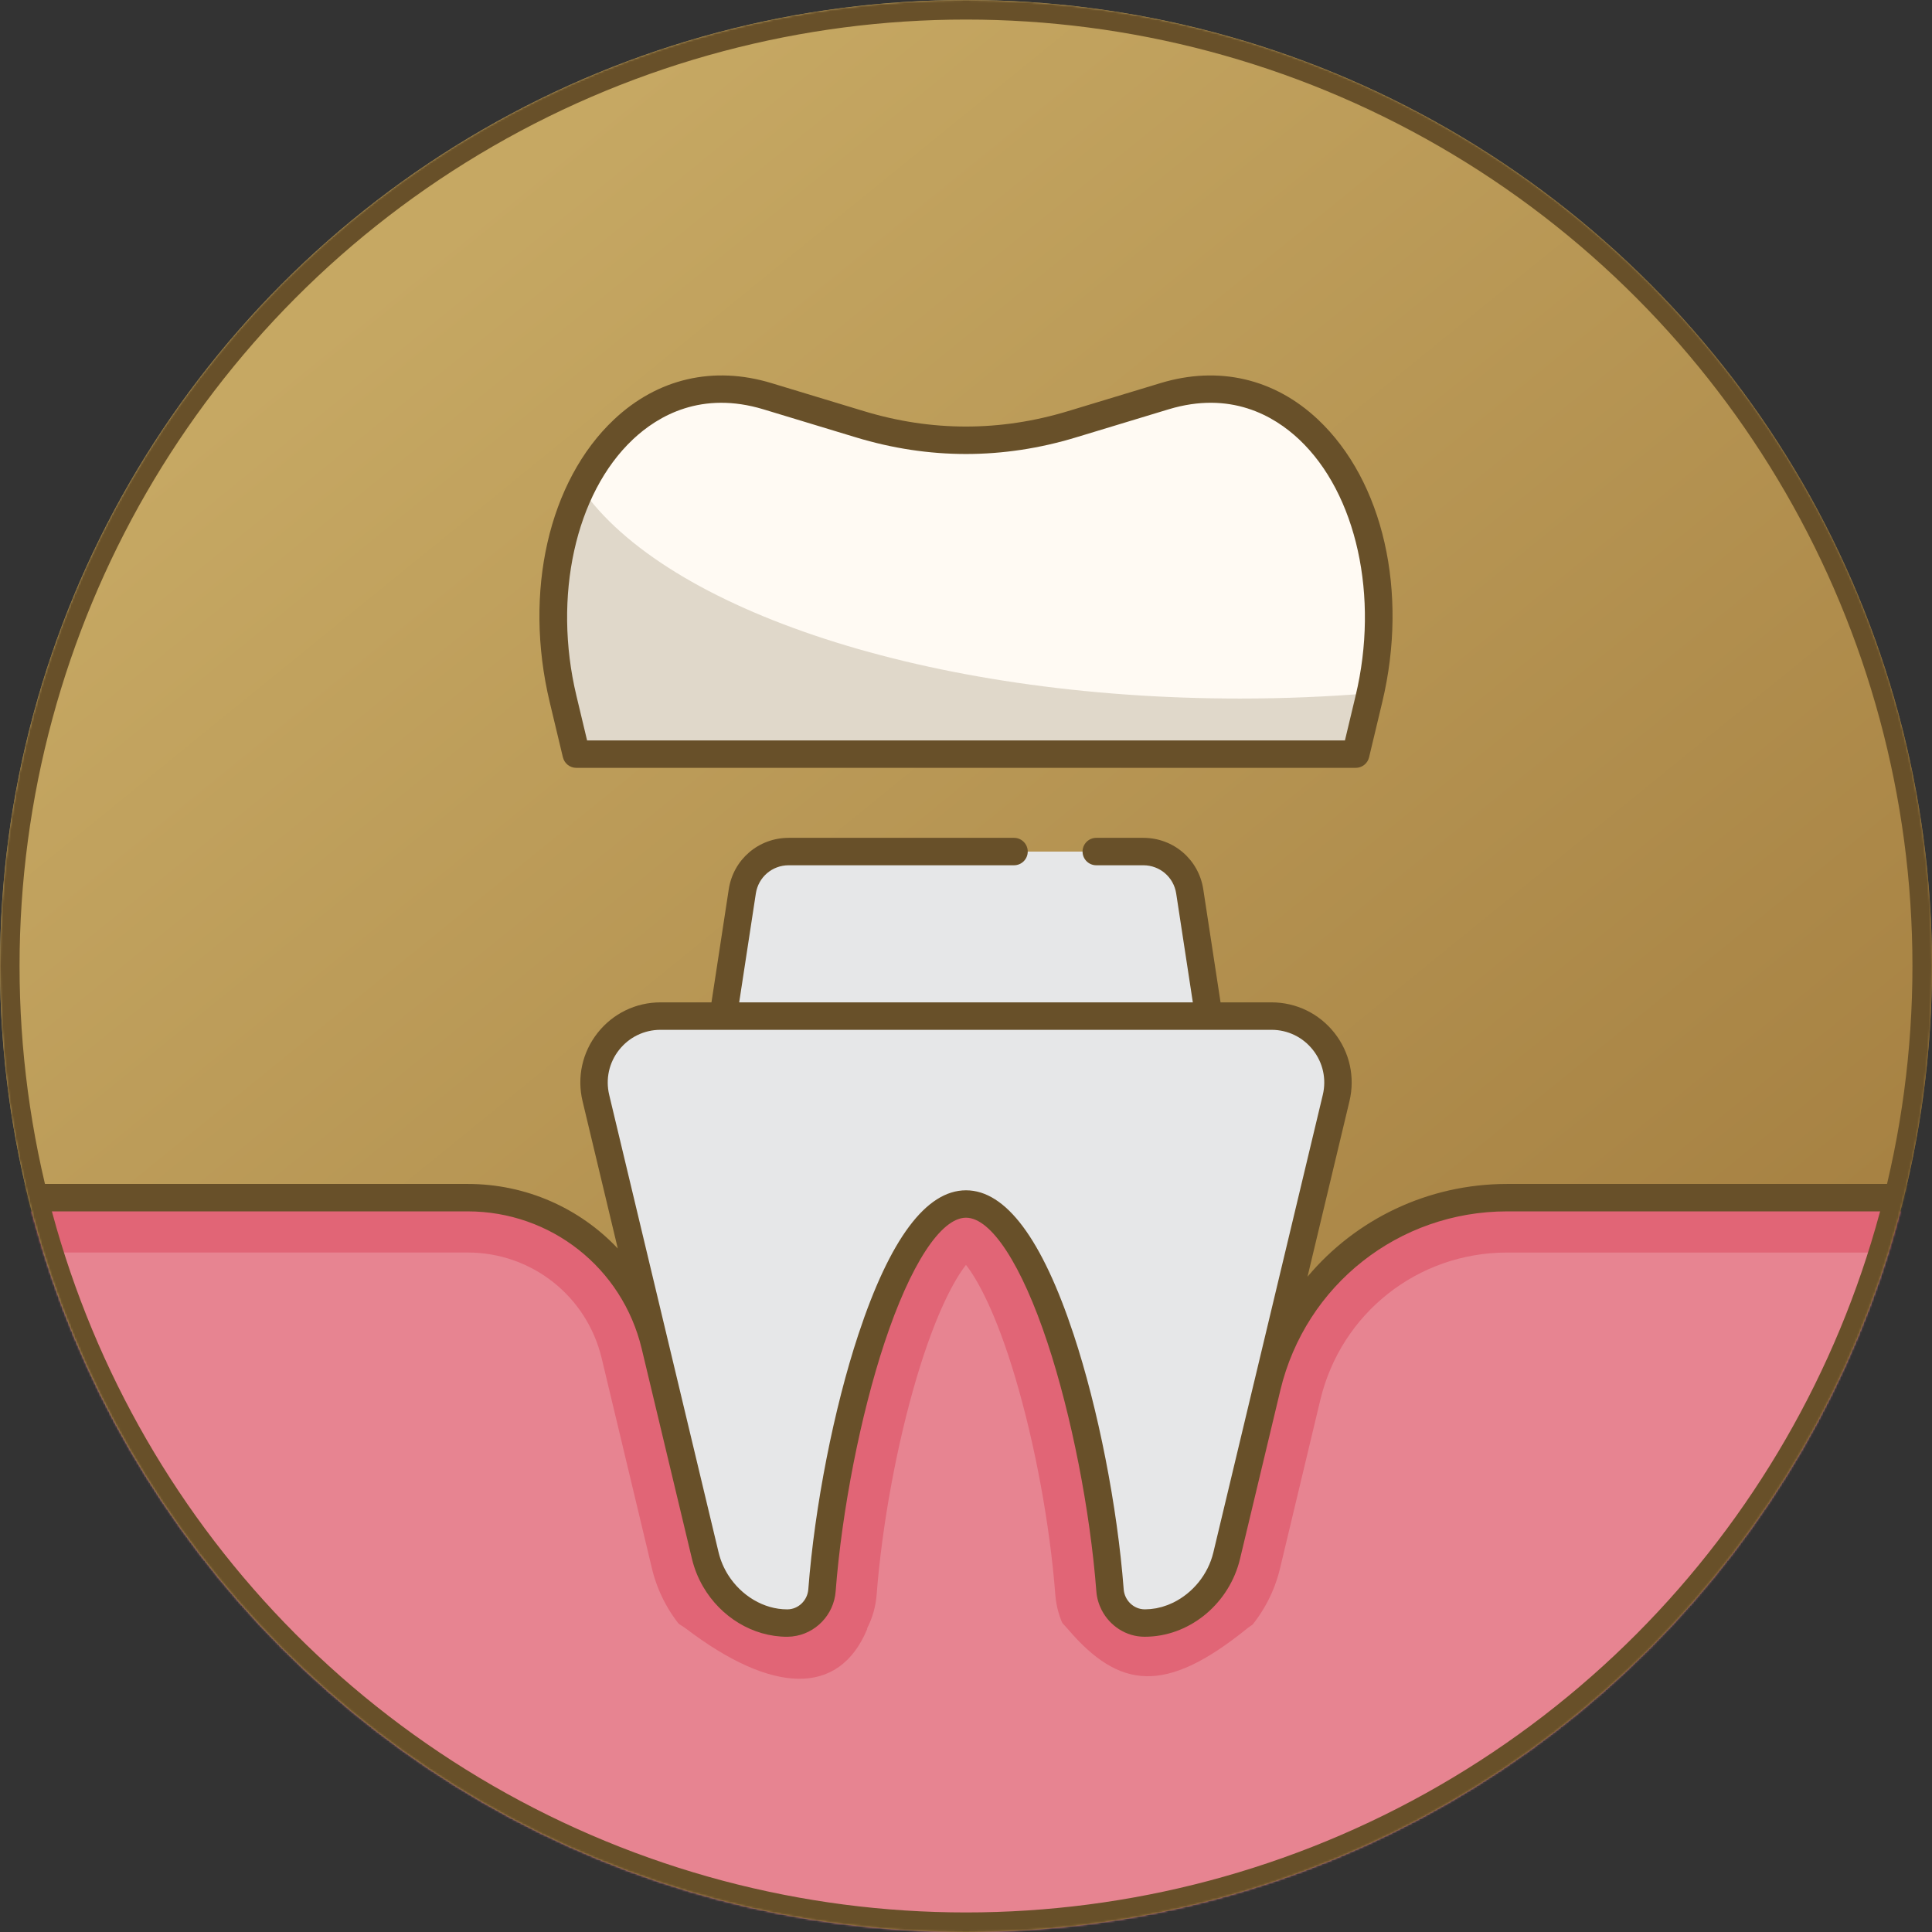
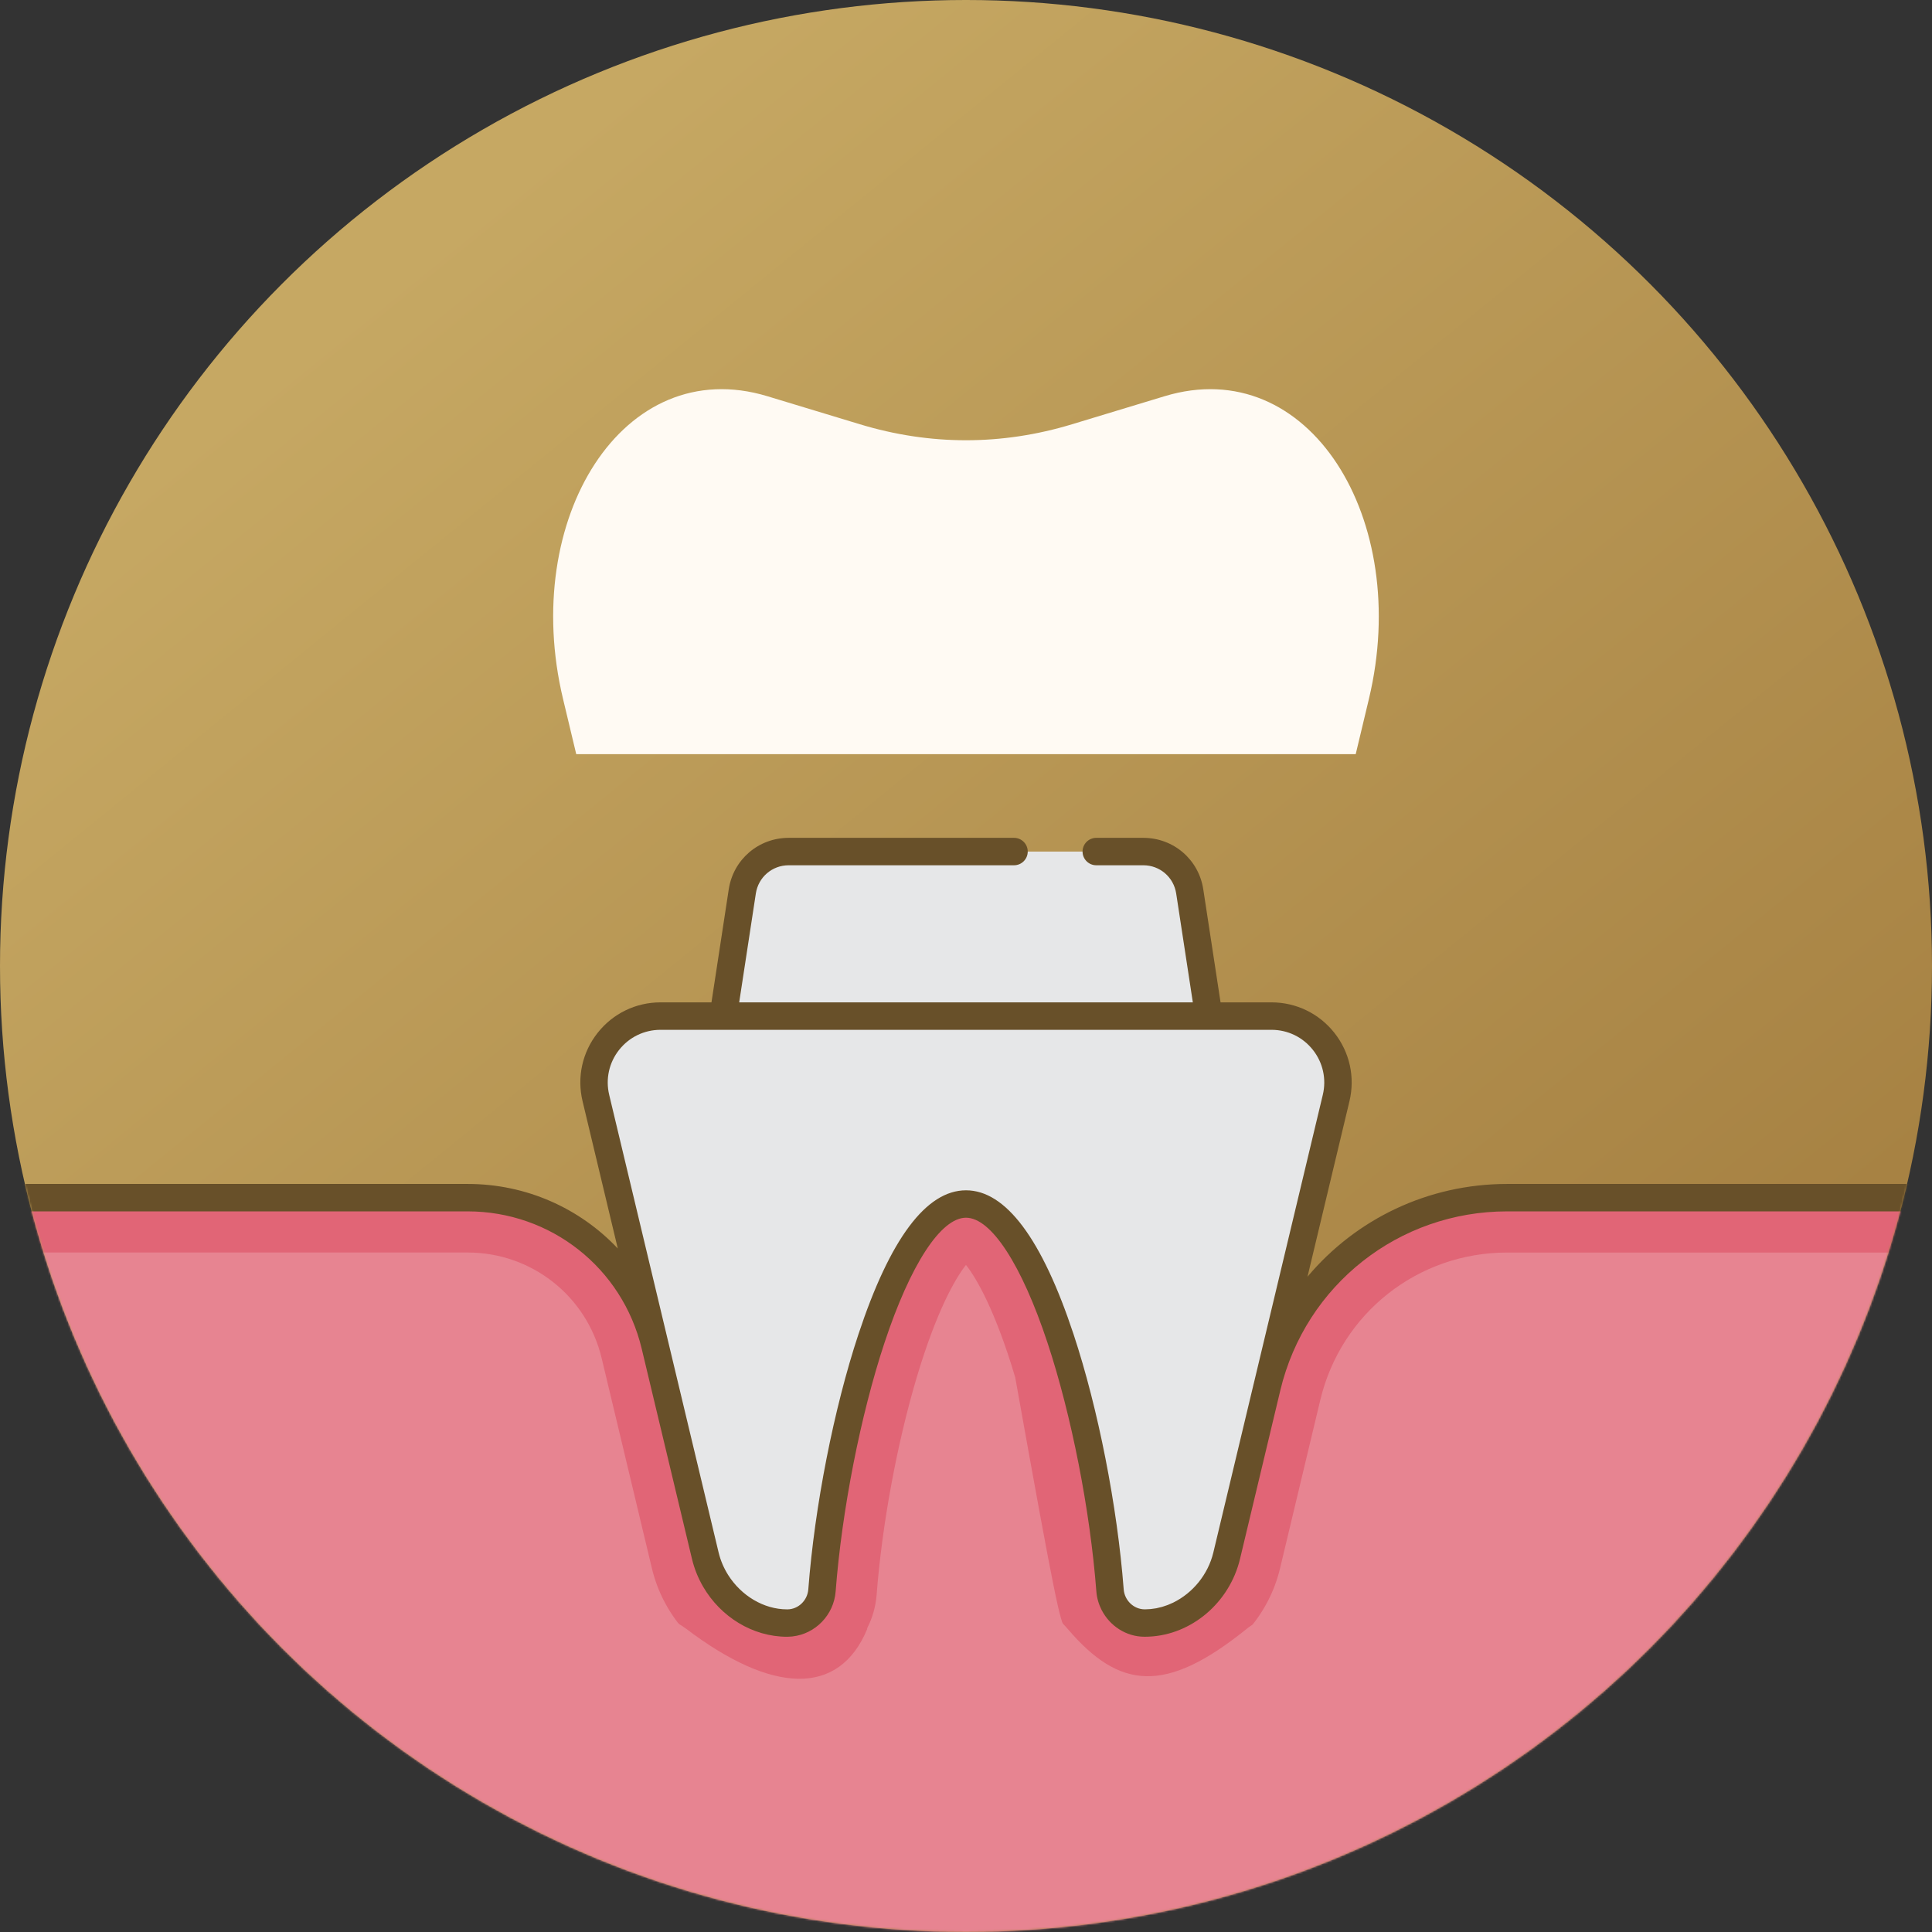
<svg xmlns="http://www.w3.org/2000/svg" width="988" height="988" viewBox="0 0 988 988" fill="none">
  <rect x="0" y="0" width="988" height="988" fill="#333333" stroke="none" />
  <circle cx="494" cy="494" r="494" fill="url(#paint0_linear_3429_1080)" />
  <mask id="mask0_3429_1080" style="mask-type:alpha" maskUnits="userSpaceOnUse" x="0" y="0" width="988" height="988">
    <circle cx="494" cy="494" r="494" fill="#C6A863" />
  </mask>
  <g mask="url(#mask0_3429_1080)">
    <path d="M770.727 612.467C712.299 612.467 661.501 652.55 647.911 709.379L627.308 795.548C622.54 815.477 604.644 830.007 585.486 830.007C585.43 830.007 585.36 830.007 585.304 830.007C575.991 829.965 568.362 822.574 567.646 813.289C561.531 733.446 530.887 615.721 494.002 615.721C457.116 615.721 426.472 733.46 420.357 813.303C419.642 822.588 412.026 829.965 402.714 830.007C402.657 830.007 402.587 830.007 402.517 830.007C383.359 830.007 365.449 815.477 360.695 795.548L335.001 688.089C324.399 643.742 284.75 612.467 239.155 612.467H-95V1031.5H1042V612.467H770.727Z" fill="#E16576" />
-     <path opacity="0.2" d="M638.795 832.939C646.256 824.258 651.796 813.739 654.587 802.084L675.189 715.915C685.806 671.527 725.09 640.532 770.727 640.532H1010.5V832.953H638.795V832.939ZM443.344 832.939C446.078 827.624 447.818 821.705 448.308 815.436C451.043 779.813 458.701 738.285 468.813 704.345C478.813 670.797 488.392 653.939 493.988 646.871C499.583 653.939 509.177 670.797 519.162 704.345C529.274 738.285 536.932 779.813 539.667 815.436C540.143 821.705 541.883 827.624 544.631 832.939H443.344ZM-43.5 832.939V640.518H239.127C271.875 640.518 300.079 662.761 307.695 694.626L333.388 802.084C336.179 813.753 341.719 824.258 349.18 832.939H-43.5Z" fill="white" />
+     <path opacity="0.2" d="M638.795 832.939C646.256 824.258 651.796 813.739 654.587 802.084L675.189 715.915C685.806 671.527 725.09 640.532 770.727 640.532H1010.5V832.953H638.795V832.939ZM443.344 832.939C446.078 827.624 447.818 821.705 448.308 815.436C451.043 779.813 458.701 738.285 468.813 704.345C478.813 670.797 488.392 653.939 493.988 646.871C499.583 653.939 509.177 670.797 519.162 704.345C540.143 821.705 541.883 827.624 544.631 832.939H443.344ZM-43.5 832.939V640.518H239.127C271.875 640.518 300.079 662.761 307.695 694.626L333.388 802.084C336.179 813.753 341.719 824.258 349.18 832.939H-43.5Z" fill="white" />
    <path d="M700.055 357.383L693.295 385.657H294.68L287.92 357.383C265.943 265.449 318.606 180.276 392.419 202.618L439.753 216.965C475.657 227.863 512.318 227.863 548.222 216.965L595.556 202.618C669.369 180.276 722.032 265.463 700.055 357.383Z" fill="#FFFAF3" />
-     <path opacity="0.2" d="M634.026 357.227C474.647 357.227 340.106 311.801 297.204 249.572C282.927 278.702 278.369 317.397 287.934 357.368L294.694 385.642H693.309L700.069 357.368C700.294 356.414 700.504 355.46 700.715 354.507C679.116 356.288 656.831 357.227 634.026 357.227Z" fill="#685029" />
    <path d="M650.211 519.622H618.15L608.403 455.879C606.607 444.154 596.523 435.486 584.658 435.486H403.302C391.437 435.486 381.354 444.154 379.558 455.879L369.811 519.622H337.75C315.773 519.622 299.574 540.154 304.693 561.528L360.653 795.547C365.421 815.477 383.331 830.007 402.489 830.007H402.671C411.984 829.965 419.613 822.588 420.329 813.303C426.444 733.445 457.088 615.72 493.973 615.72C530.859 615.72 561.503 733.445 567.618 813.289C568.333 822.573 575.963 829.965 585.276 830.007H585.458C595.037 830.007 604.307 826.374 611.769 820.245C619.244 814.131 624.91 805.505 627.294 795.547L683.267 561.528C688.373 540.154 672.174 519.622 650.211 519.622Z" fill="#E6E7E8" />
    <path d="M114 833.001C114 833.001 307.5 800.002 351 833.001C394.5 866 429 868 443.5 833.001C458 798.001 519.5 802.001 546 833.001C572.5 864 596 866.5 637.5 833.001C679 799.502 905 833.001 905 833.001V1001H114V833.001Z" fill="#E78491" />
    <path d="M1086.03 605.455H770.739C730.165 605.455 693.294 623.519 668.638 652.901L690.096 563.142C693.027 550.856 690.236 538.122 682.41 528.206C674.585 518.29 662.846 512.596 650.223 512.596H624.179L615.343 454.8C613.015 439.541 600.112 428.461 584.671 428.461H560.618C556.747 428.461 553.606 431.603 553.606 435.473C553.606 439.344 556.747 442.486 560.618 442.486H584.671C593.128 442.486 600.197 448.559 601.487 456.917L610 512.596H378.014L386.527 456.917C387.803 448.559 394.872 442.486 403.343 442.486H518.558C522.428 442.486 525.57 439.344 525.57 435.473C525.57 431.603 522.428 428.461 518.558 428.461H403.343C387.902 428.461 374.999 439.541 372.671 454.8L363.835 512.596H337.791C325.154 512.596 313.429 518.29 305.604 528.206C297.778 538.122 294.973 550.856 297.918 563.142L315.926 638.456C296.529 617.895 269.125 605.455 239.168 605.455H-20.013C-23.884 605.455 -27.025 608.597 -27.025 612.468V1067.01C-27.025 1070.88 -23.884 1074.02 -20.013 1074.02H1086.03C1089.9 1074.02 1093.04 1070.88 1093.04 1067.01V612.468C1093.04 608.597 1089.9 605.455 1086.03 605.455ZM311.536 559.888C309.601 551.81 311.452 543.423 316.599 536.901C321.746 530.38 329.474 526.635 337.777 526.635H369.557C369.655 526.635 369.739 526.649 369.838 526.649H618.162C618.261 526.649 618.345 526.649 618.443 526.635H650.223C658.54 526.635 666.254 530.38 671.401 536.901C676.548 543.423 678.399 551.81 676.464 559.888L641.135 707.612C641.135 707.612 641.107 707.711 641.093 707.753L620.491 793.922C617.784 805.226 609.916 814.636 600.112 819.475C600.028 819.517 599.944 819.573 599.86 819.601C599.173 819.938 598.471 820.218 597.77 820.513C597.532 820.611 597.293 820.723 597.055 820.807C596.48 821.032 595.891 821.2 595.316 821.396C594.937 821.523 594.573 821.649 594.194 821.761C593.703 821.901 593.212 822 592.721 822.112C592.244 822.224 591.782 822.35 591.305 822.448C590.842 822.532 590.379 822.575 589.916 822.645C589.411 822.715 588.906 822.813 588.388 822.855C587.756 822.911 587.111 822.925 586.48 822.953C586.144 822.953 585.807 822.995 585.484 822.995H585.344C579.79 822.967 575.078 818.465 574.643 812.757C571.389 770.262 561.572 720.291 549.02 682.368C532.849 633.491 514.336 608.709 494 608.709C473.664 608.709 455.151 633.491 438.98 682.368C426.428 720.305 416.611 770.262 413.357 812.771C412.922 818.479 408.224 822.981 402.67 823.009H402.516C390.524 823.009 379.052 815.983 372.39 805.464C370.174 801.958 368.491 798.073 367.495 793.936L341.802 686.477C341.802 686.477 341.788 686.407 341.774 686.365L311.536 559.902V559.888ZM1079.01 1060H-13.001V619.48H239.14C281.635 619.48 318.226 648.329 328.142 689.647L353.863 797.175C355.083 802.281 357.033 807.063 359.585 811.439C368.547 826.838 384.858 837.02 402.516 837.02H402.74C403.049 837.02 403.357 836.978 403.652 836.964C404.142 836.936 404.633 836.936 405.11 836.88C405.152 836.88 405.208 836.866 405.25 836.852C416.933 835.576 426.414 825.898 427.34 813.823C430.509 772.379 440.074 723.685 452.29 686.757C465.557 646.66 481.139 622.72 494 622.72C506.861 622.72 522.442 646.66 535.71 686.757C547.926 723.685 557.491 772.379 560.66 813.823C560.927 817.273 561.909 820.499 563.409 823.416C567.561 831.452 575.849 836.964 585.148 837.006H585.302H585.484C607.447 837.006 627.335 821.284 633.576 799.307C633.772 798.592 633.968 797.891 634.137 797.161L654.767 710.88C667.698 657.053 715.369 619.48 770.725 619.48H1079V1060H1079.01Z" fill="#685029" />
-     <path d="M287.876 387.283C288.634 390.439 291.453 392.669 294.692 392.669H693.308C696.548 392.669 699.381 390.439 700.124 387.283L706.884 359.009C720.334 302.755 707.431 246.052 674.01 214.552C651.738 193.557 623.141 186.937 593.521 195.899L546.187 210.247C511.559 220.751 476.427 220.765 441.785 210.247L394.451 195.899C364.831 186.923 336.248 193.557 313.977 214.552C280.555 246.052 267.652 302.755 281.102 359.009L287.862 387.283H287.876ZM323.598 224.762C336.655 212.449 358.856 199.784 390.398 209.321L437.732 223.669C475.067 235.001 512.934 235.001 550.268 223.669L597.602 209.321C629.144 199.77 651.345 212.449 664.403 224.762C693.771 252.448 705.369 305.083 693.252 355.755L687.782 378.644H300.232L294.762 355.755C282.645 305.083 294.244 252.448 323.612 224.762H323.598Z" fill="#685029" />
-     <circle cx="494" cy="494" r="489" stroke="#685029" stroke-width="10" />
  </g>
  <defs>
    <linearGradient id="paint0_linear_3429_1080" x1="130" y1="197" x2="744" y2="952.5" gradientUnits="userSpaceOnUse">
      <stop stop-color="#C6A863" />
      <stop offset="1" stop-color="#A27C3E" />
    </linearGradient>
  </defs>
</svg>